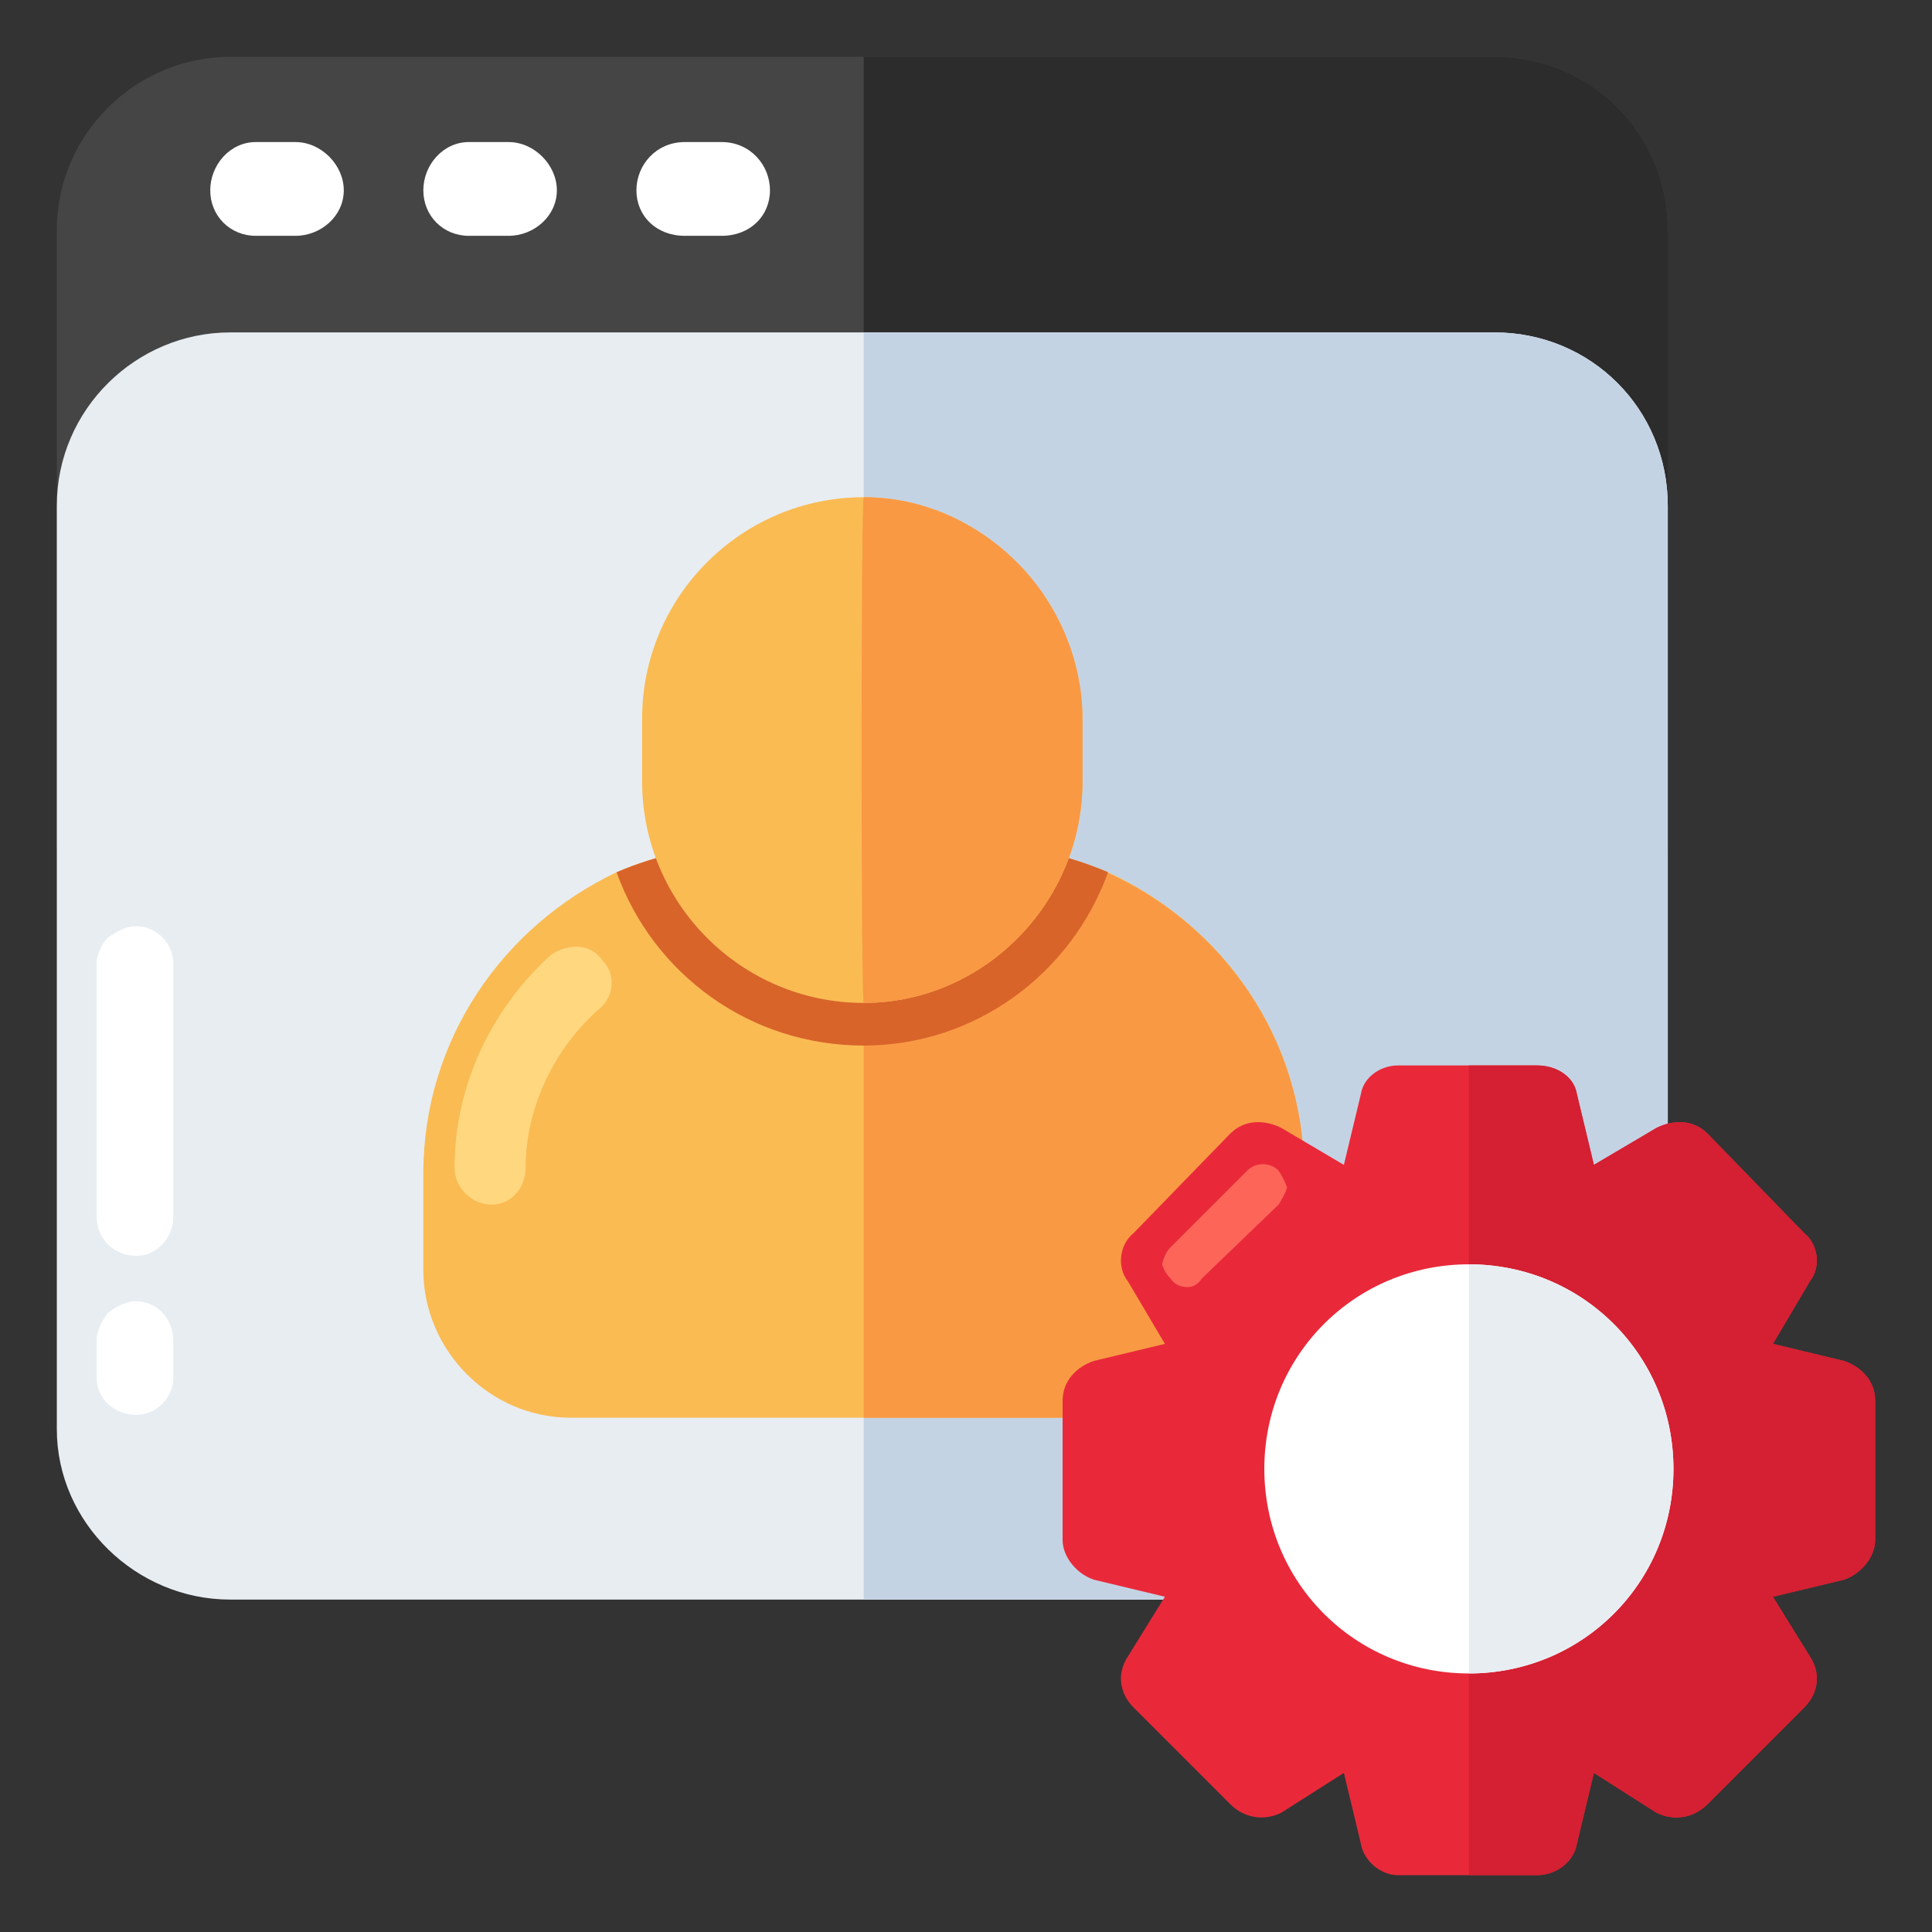
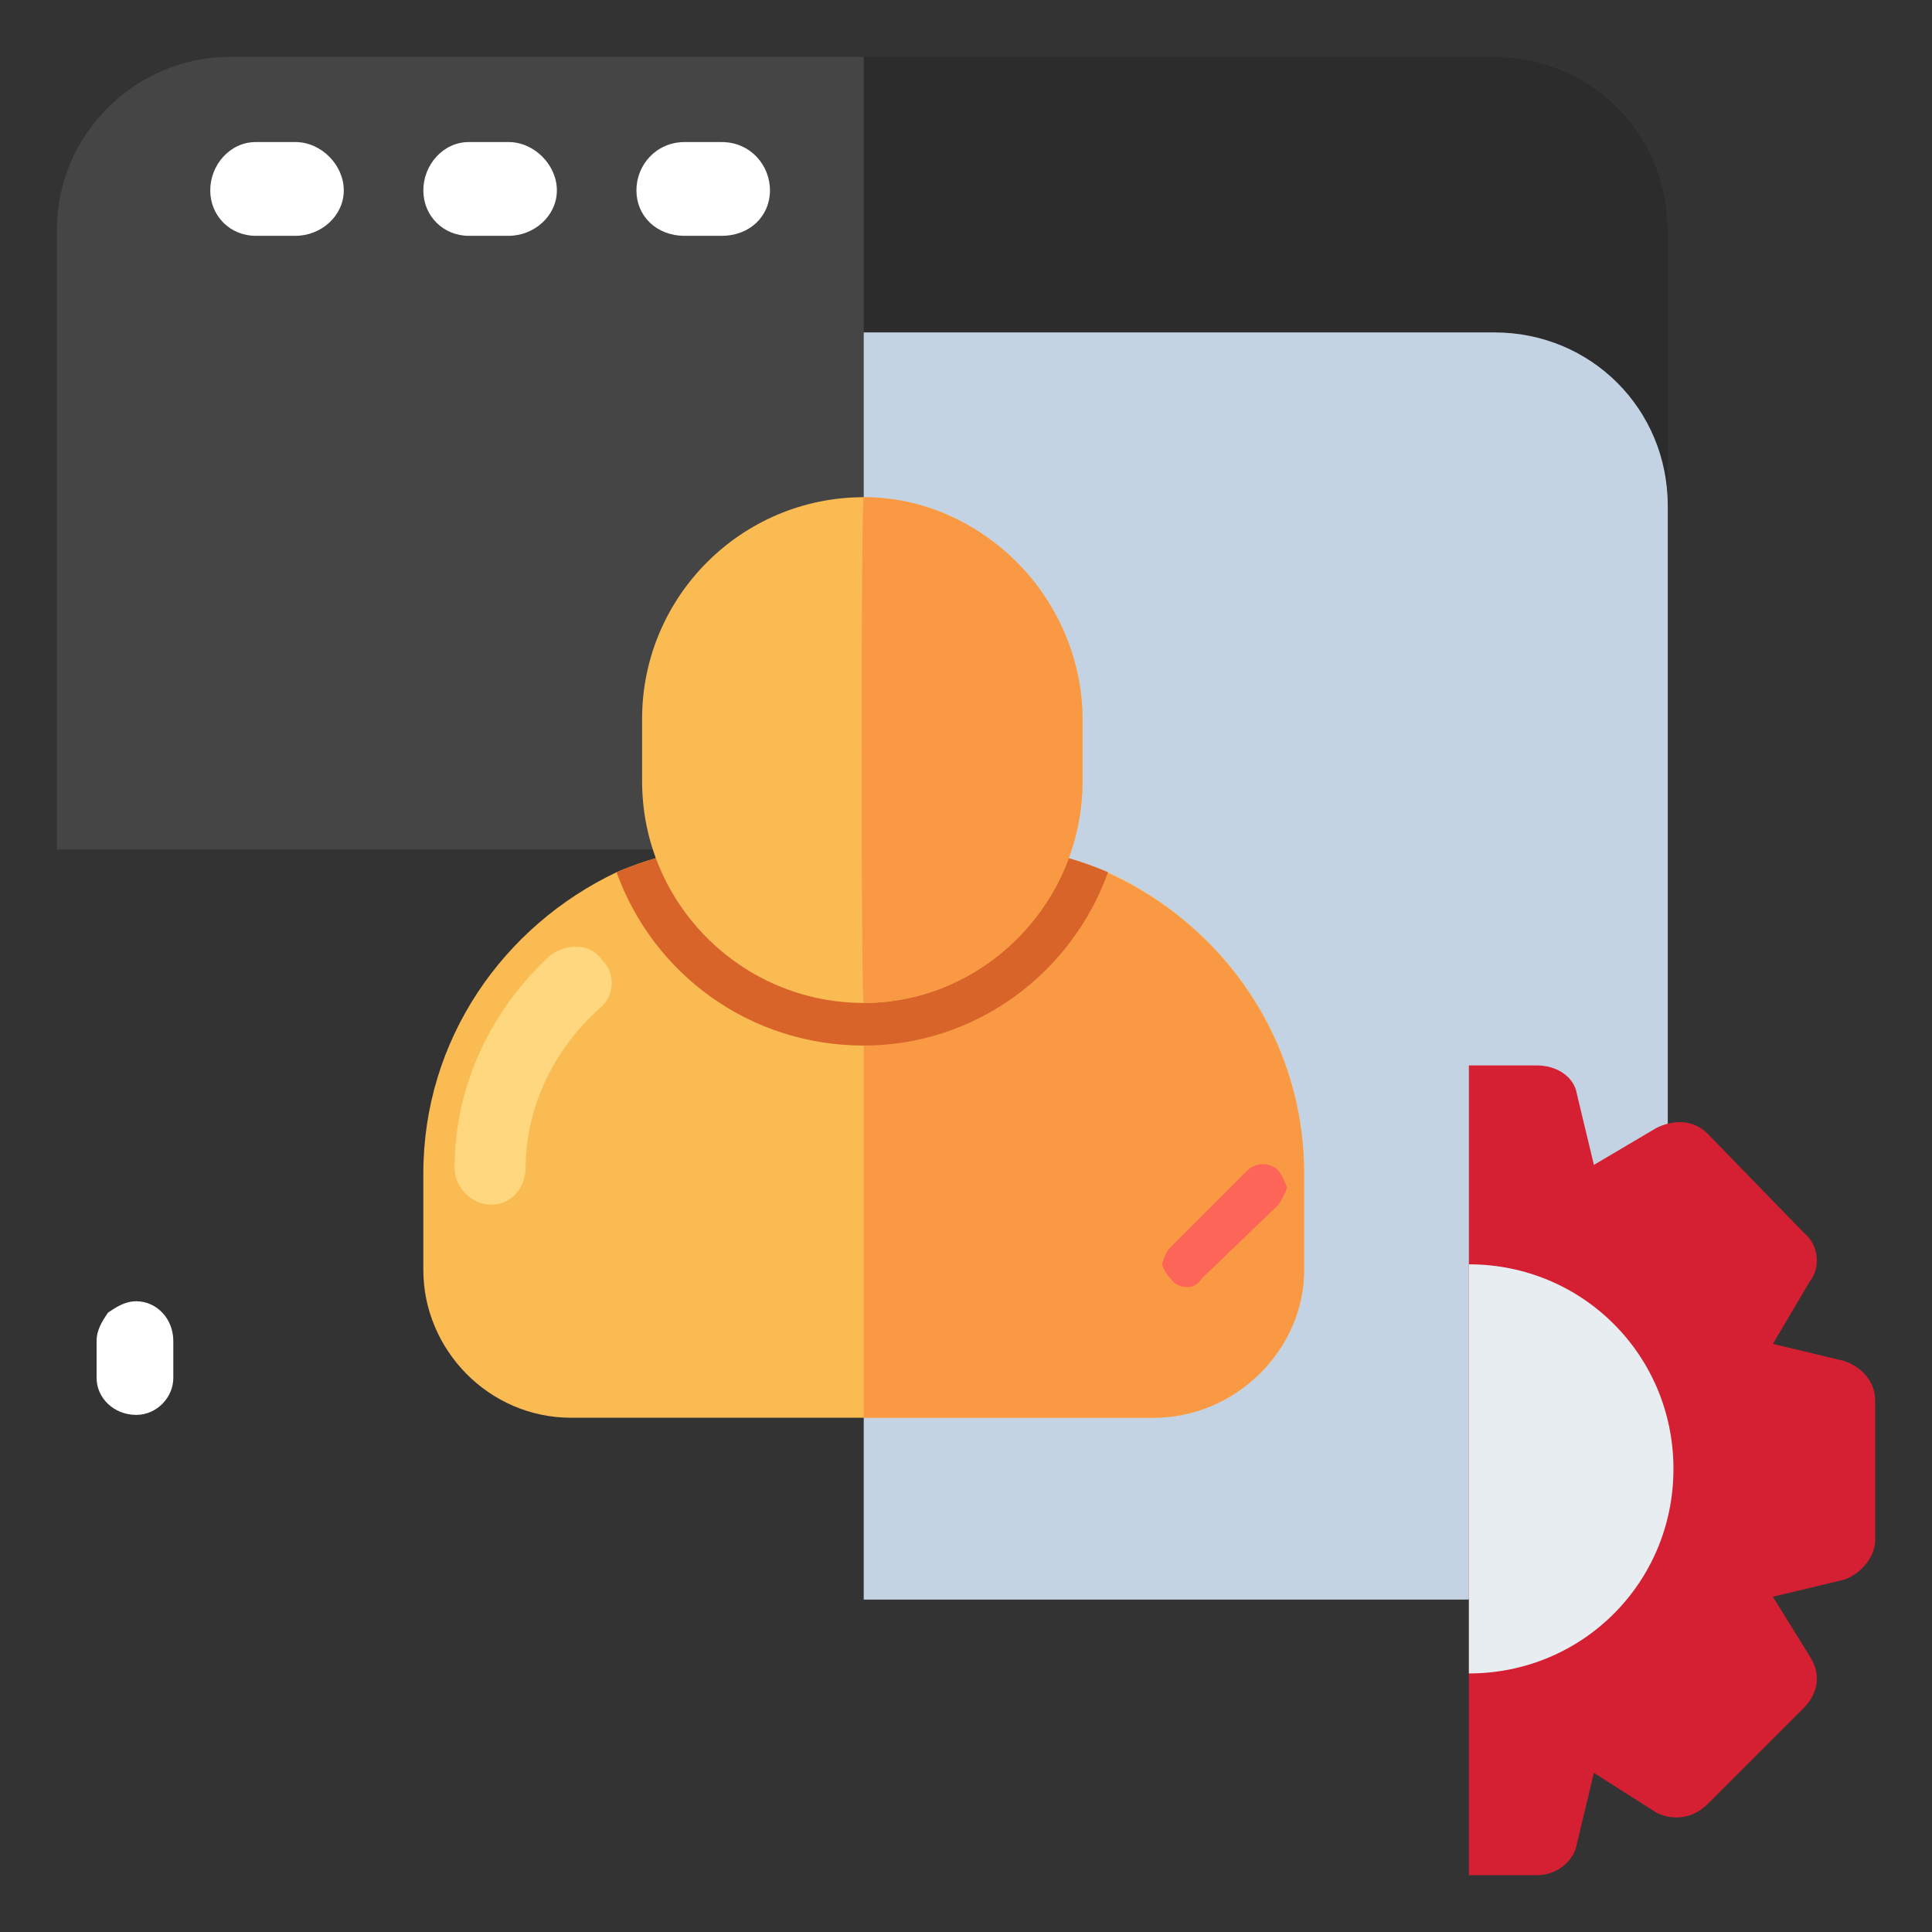
<svg xmlns="http://www.w3.org/2000/svg" version="1.2" viewBox="0 0 68 68" width="65" height="65">
  <rect x="0" y="0" width="68" height="68" fill="#333333" stroke="none" />
  <title>User Account Management</title>
  <style>
		.s0 { fill: #454545 } 
		.s1 { fill: #2c2c2c } 
		.s2 { fill: #e8edf2 } 
		.s3 { fill: #c4d3e4 } 
		.s4 { fill: #ffffff } 
		.s5 { fill: #fabb53 } 
		.s6 { fill: #ffd77f } 
		.s7 { fill: #f99944 } 
		.s8 { fill: #d8642a } 
		.s9 { fill: #e9293a } 
		.s10 { fill: #fe6559 } 
		.s11 { fill: #d42032 } 
	</style>
  <g>
    <g>
      <g>
        <g>
          <g>
            <path class="s0" d="m58.7 8.1v21.8h-56.7v-21.8c0-3.4 2.8-6.1 6.1-6.1h44.5c3.4 0 6.1 2.7 6.1 6.1z" />
          </g>
        </g>
        <g>
          <g>
            <path class="s1" d="m52.6 2h-22.2v54.3h21.1c3.9 0 7.2-3.2 7.2-7.1v-41.1c0-3.4-2.7-6.1-6.1-6.1z" />
          </g>
        </g>
        <g>
          <g>
-             <path class="s2" d="m58.7 17.8v31.4c0 3.9-3.3 7.1-7.2 7.1h-43.4c-3.3 0-6.1-2.7-6.1-6v-32.5c0-3.4 2.8-6.1 6.1-6.1h44.5c3.4 0 6.1 2.7 6.1 6.1z" />
-           </g>
+             </g>
        </g>
        <g>
          <g>
            <path class="s3" d="m52.6 11.7h-22.2v44.6h21.1c3.9 0 7.2-3.2 7.2-7.1v-31.4c0-3.4-2.7-6.1-6.1-6.1z" />
          </g>
        </g>
        <g>
          <g>
            <g>
              <path class="s4" d="m12.1 6.7c0 0.9-0.8 1.6-1.7 1.6h-1.4c-0.9 0-1.6-0.7-1.6-1.6 0-0.9 0.7-1.7 1.6-1.7h1.4c0.9 0 1.7 0.8 1.7 1.7z" />
            </g>
          </g>
          <g>
            <g>
              <path class="s4" d="m19.6 6.7c0 0.9-0.8 1.6-1.7 1.6h-1.4c-0.9 0-1.6-0.7-1.6-1.6 0-0.9 0.7-1.7 1.6-1.7h1.4c0.9 0 1.7 0.8 1.7 1.7z" />
            </g>
          </g>
          <g>
            <g>
              <path class="s4" d="m27.1 6.7c0 0.9-0.7 1.6-1.7 1.6h-1.3c-1 0-1.7-0.7-1.7-1.6 0-0.9 0.7-1.7 1.7-1.7h1.3c1 0 1.7 0.8 1.7 1.7z" />
            </g>
          </g>
        </g>
        <g>
          <g>
            <g>
              <path class="s4" d="m3.4 48.5v-1.3c0-0.4 0.2-0.7 0.4-1 0.3-0.2 0.6-0.4 1-0.4 0.7 0 1.3 0.6 1.3 1.4v1.3c0 0.7-0.6 1.3-1.3 1.3-0.8 0-1.4-0.6-1.4-1.3z" />
            </g>
          </g>
          <g>
            <g>
-               <path class="s4" d="m3.4 42.8v-8.9c0-0.3 0.2-0.7 0.4-0.9 0.3-0.2 0.6-0.4 1-0.4 0.7 0 1.3 0.6 1.3 1.3v8.9c0 0.8-0.6 1.4-1.3 1.4-0.8 0-1.4-0.6-1.4-1.4z" />
-             </g>
+               </g>
          </g>
        </g>
      </g>
    </g>
    <g>
      <g>
        <g>
          <path class="s5" d="m45.9 41.3v3.4c0 2.8-2.4 5.2-5.3 5.2h-20.5c-2.9 0-5.2-2.4-5.2-5.2v-3.4c0-4.7 2.8-8.7 6.8-10.6 1.4-0.6 3.1-1 4.8-1h7.7c1.7 0 3.4 0.4 4.8 1q0 0 0 0c4.1 1.9 6.9 5.9 6.9 10.6z" />
        </g>
      </g>
      <g>
        <g>
          <g>
            <path class="s6" d="m17.3 42.4c-0.7 0-1.3-0.6-1.3-1.3 0-2.9 1.3-5.6 3.4-7.5 0.6-0.4 1.4-0.4 1.8 0.2 0.5 0.5 0.4 1.3-0.1 1.7-1.6 1.4-2.6 3.5-2.6 5.6 0 0.7-0.5 1.3-1.2 1.3z" />
          </g>
        </g>
      </g>
      <g>
        <g>
          <path class="s7" d="m45.9 41.3v3.4c0 2.8-2.4 5.2-5.3 5.2h-10.2v-20.2h3.8c6.4 0 11.7 5.2 11.7 11.6z" />
        </g>
      </g>
      <g>
        <g>
          <path class="s8" d="m39 30.7q0 0 0 0c-1.3 3.6-4.7 6.1-8.6 6.1-4 0-7.4-2.5-8.7-6.1 1.4-0.6 3.1-1 4.8-1h7.7c1.7 0 3.4 0.4 4.8 1z" />
        </g>
      </g>
      <g>
        <g>
          <path class="s5" d="m38.1 25.3v2.2c0 4.3-3.5 7.8-7.7 7.8-4.3 0-7.8-3.5-7.8-7.8v-2.2c0-4.3 3.5-7.8 7.8-7.8 2.1 0 4 0.9 5.4 2.3 1.4 1.4 2.3 3.4 2.3 5.5z" />
        </g>
      </g>
      <g>
        <g>
          <path class="s7" d="m35.8 19.8c-1.4-1.4-3.3-2.3-5.4-2.3-0.1 0-0.1 17.8 0 17.8 4.2 0 7.7-3.5 7.7-7.8v-2.2c0-2.1-0.9-4.1-2.3-5.5z" />
        </g>
      </g>
    </g>
    <g>
      <g>
        <g>
          <g>
            <g>
-               <path class="s9" d="m66 49.3v4.9c0 0.6-0.5 1.2-1.1 1.4l-2.5 0.6 1.3 2.1c0.4 0.6 0.3 1.3-0.2 1.8l-3.4 3.4c-0.5 0.5-1.2 0.6-1.8 0.3l-2.2-1.4-0.6 2.5c-0.1 0.6-0.7 1.1-1.4 1.1h-4.9c-0.6 0-1.2-0.5-1.3-1.1l-0.6-2.5-2.2 1.4c-0.6 0.3-1.3 0.2-1.8-0.3l-3.4-3.4c-0.5-0.5-0.6-1.2-0.2-1.8l1.3-2.1-2.5-0.6c-0.6-0.2-1.1-0.8-1.1-1.4v-4.9c0-0.7 0.5-1.2 1.1-1.4l2.5-0.6-1.3-2.2c-0.4-0.5-0.3-1.3 0.2-1.7l3.4-3.5c0.5-0.5 1.2-0.5 1.8-0.2l2.2 1.3 0.6-2.5c0.1-0.6 0.7-1 1.3-1h4.9c0.7 0 1.3 0.4 1.4 1l0.6 2.5 2.2-1.3c0.6-0.3 1.3-0.3 1.8 0.2l3.4 3.5c0.5 0.4 0.6 1.2 0.2 1.7l-1.3 2.2 2.5 0.6c0.6 0.2 1.1 0.7 1.1 1.4z" />
-             </g>
+               </g>
          </g>
          <g>
            <g>
              <g>
                <g>
                  <path class="s10" d="m45.3 41.8q-0.1 0.3-0.3 0.6l-2.7 2.6q-0.2 0.3-0.5 0.3-0.4 0-0.6-0.3-0.2-0.2-0.3-0.5 0.1-0.4 0.3-0.6l2.7-2.7c0.3-0.3 0.8-0.3 1.1 0q0.2 0.3 0.3 0.6z" />
                </g>
              </g>
            </g>
          </g>
        </g>
        <g>
          <g>
            <g>
              <path class="s11" d="m64.9 47.9l-2.5-0.6 1.3-2.2c0.4-0.5 0.3-1.3-0.2-1.7l-3.4-3.5c-0.5-0.5-1.2-0.5-1.8-0.2l-2.2 1.3-0.6-2.5c-0.1-0.6-0.7-1-1.4-1h-2.4v28.5h2.4c0.7 0 1.3-0.5 1.4-1.1l0.6-2.5 2.2 1.4c0.6 0.3 1.3 0.2 1.8-0.3l3.4-3.4c0.5-0.5 0.6-1.2 0.2-1.8l-1.3-2.1 2.5-0.6c0.6-0.2 1.1-0.8 1.1-1.4v-4.9c0-0.7-0.5-1.2-1.1-1.4z" />
            </g>
          </g>
        </g>
        <g>
          <g>
-             <path class="s4" d="m58.9 51.7c0 4-3.2 7.2-7.2 7.2-4 0-7.2-3.2-7.2-7.2 0-4 3.2-7.2 7.2-7.2 4 0 7.2 3.2 7.2 7.2z" />
-           </g>
+             </g>
        </g>
      </g>
      <g>
        <g>
          <g>
            <path class="s2" d="m58.9 51.7c0 4-3.2 7.2-7.2 7.2v-14.4c4 0 7.2 3.2 7.2 7.2z" />
          </g>
        </g>
      </g>
    </g>
  </g>
</svg>